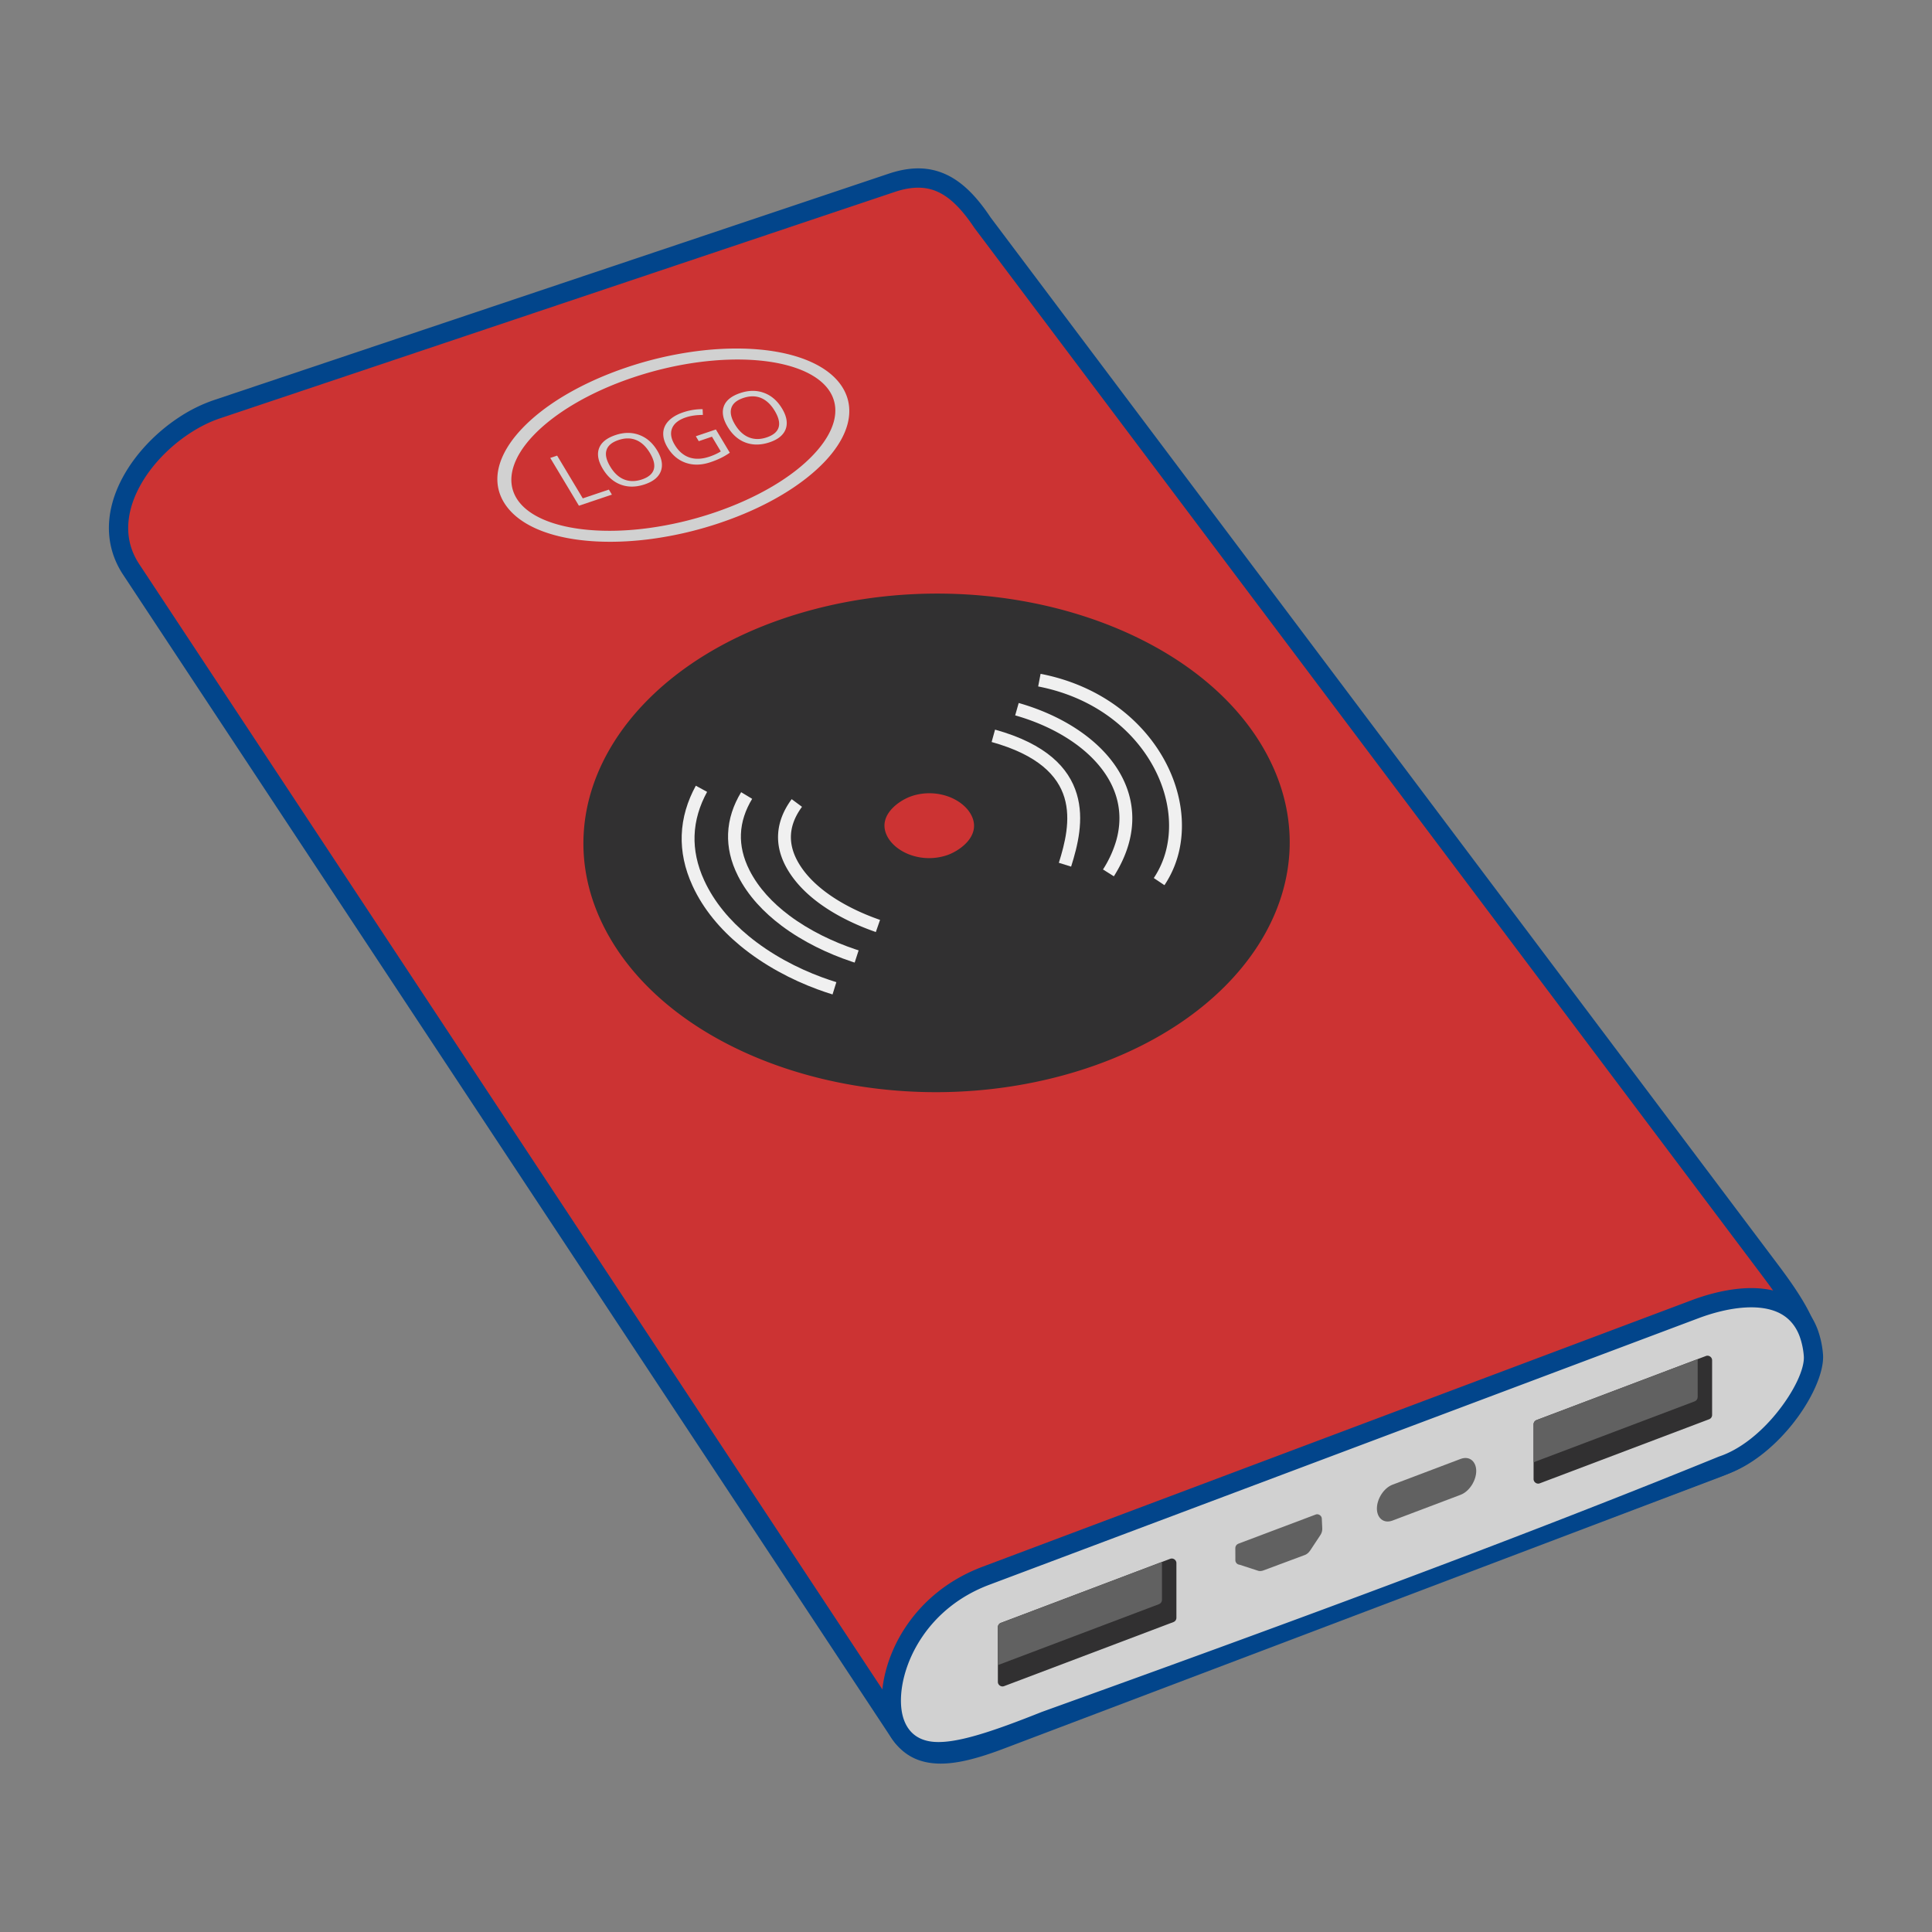
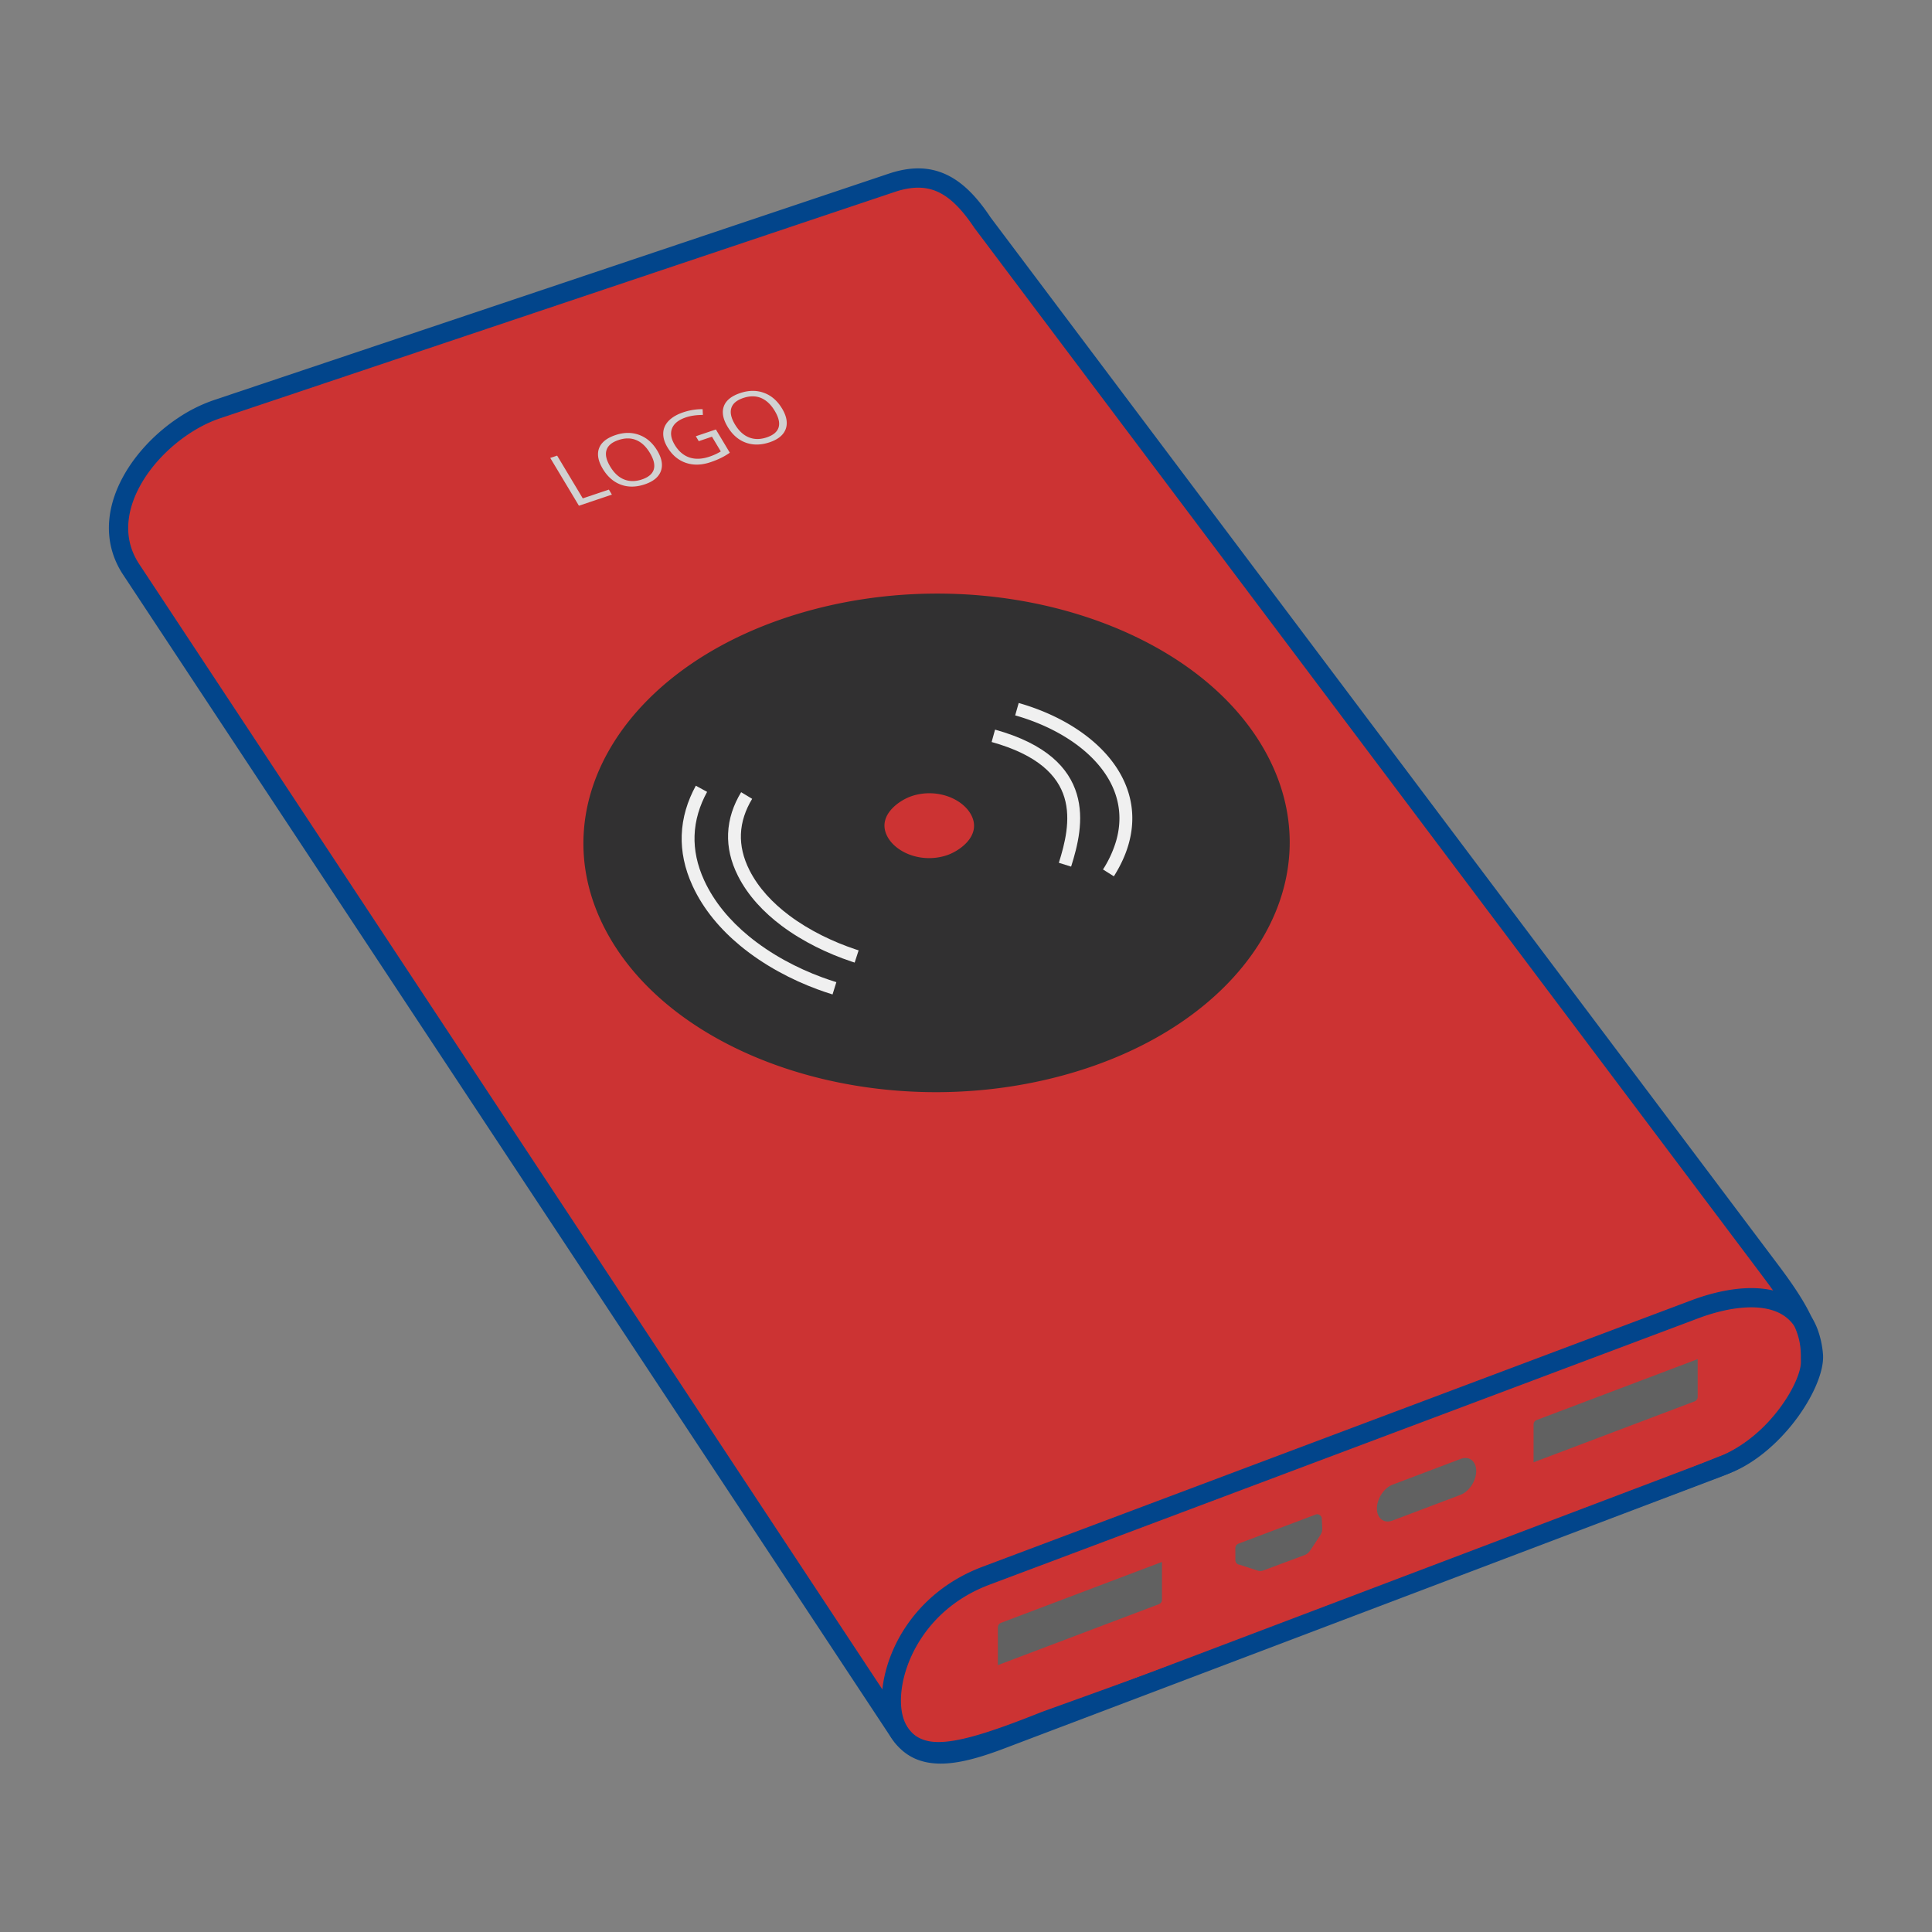
<svg xmlns="http://www.w3.org/2000/svg" id="Layer_1" version="1.1" viewBox="0 0 150 150">
  <rect x="0" y="0" width="150" height="150" fill="#808080" stroke="none" />
  <defs>
    <style>.st0{fill:#02458b}.st1{fill:#f0f0f0}.st2{fill:#616161}.st2,.st3,.st5{fill-rule:evenodd}.st3{fill:#d1d1d1}.st5{fill:#313031}</style>
  </defs>
  <path d="m76.271 17.276 61.259 81.473c3.103 4.126 3.039 5.331 3.039 7.02s-2.496 6.396-7.117 8.148l-55.778 21.147c-3.813 1.445-6.35 1.722-7.875-.587L10.181 44.205c-3.145-4.763 1.907-10.839 6.659-12.433l52.38-17.575c3.034-1.017 5.03.045 7.051 3.079Z" style="fill:#c33;fill-rule:evenodd" />
  <path class="st5" d="M63.037 47.351c-14.164 3.793-21.313 14.967-15.968 24.958 5.344 9.991 21.159 15.015 35.323 11.222 14.164-3.793 21.313-14.967 15.968-24.958-5.344-9.991-21.159-15.015-35.323-11.222Zm7.746 14.459c-.954.318-2.618 1.454-1.965 2.976.334.777 1.089 1.284 1.738 1.541.94.371 2.005.393 2.957.075.954-.318 2.618-1.454 1.964-2.976-.334-.777-1.09-1.284-1.738-1.541a4.368 4.368 0 0 0-2.957-.076Z" />
  <path class="st1" d="M54.899 61.481c-.577 1.055-.935 2.195-.974 3.404-.035 1.096.191 2.259.753 3.478.781 1.693 2.01 3.124 3.434 4.3 1.755 1.449 3.808 2.514 5.693 3.208l.562.199.568.185-.297.953-.592-.192-.585-.207c-1.974-.727-4.13-1.848-5.982-3.377-1.534-1.267-2.861-2.814-3.708-4.652-.63-1.366-.883-2.68-.843-3.927.044-1.377.447-2.665 1.095-3.85l.875.477Z" />
  <path class="st1" d="M58.397 62.022c-.516.853-.837 1.773-.872 2.745-.032.882.169 1.82.669 2.805.699 1.376 1.803 2.543 3.083 3.503 1.583 1.187 3.434 2.059 5.135 2.629l.252.082-.308.949-.256-.084c-1.789-.599-3.742-1.52-5.42-2.779-1.395-1.046-2.602-2.327-3.376-3.851-.58-1.143-.813-2.244-.775-3.29.042-1.157.414-2.236 1.013-3.226l.855.516Z" />
-   <path class="st1" d="M62.267 62.641c-.491.665-.806 1.384-.855 2.143-.045.683.124 1.413.568 2.182.549.954 1.393 1.779 2.381 2.477 1.199.848 2.607 1.506 3.966 1.978l-.328.942c-1.439-.5-2.933-1.199-4.212-2.104-1.095-.774-2.039-1.704-2.669-2.794-.551-.953-.759-1.872-.702-2.744.063-.965.449-1.86 1.05-2.674l.801.594ZM80.791 52.316c2.108.408 3.942 1.19 5.474 2.216 2.073 1.389 3.594 3.228 4.503 5.199.916 1.987 1.215 4.114.838 6.062a7.962 7.962 0 0 1-1.198 2.932l-.828-.554a6.956 6.956 0 0 0 1.045-2.566c.337-1.743.065-3.658-.764-5.456-.837-1.814-2.238-3.507-4.151-4.789-1.424-.954-3.134-1.682-5.107-2.064l.188-.981Z" />
  <path class="st1" d="M79.091 54.58c1.56.444 3.022 1.082 4.289 1.883 1.648 1.042 2.968 2.361 3.748 3.886.795 1.552 1.032 3.307.497 5.189-.23.811-.607 1.646-1.145 2.498l-.844-.531a8.612 8.612 0 0 0 1.028-2.241c.461-1.623.259-3.131-.422-4.462-.695-1.358-1.89-2.546-3.393-3.495-1.183-.748-2.557-1.346-4.031-1.765l.273-.961Z" />
  <path class="st1" d="M77.256 56.648c4.008 1.116 5.738 2.985 6.342 4.99.599 1.987.066 4.05-.437 5.646l-.953-.297c.46-1.462.952-3.343.433-5.064-.514-1.704-2.047-3.31-5.651-4.314l.266-.961Z" />
-   <path class="st3" d="M48.657 28.524a28.527 28.527 0 0 1 5.326-1.246c1.735-.231 3.393-.276 4.89-.149 1.547.132 2.937.454 4.061.957 1.124.503 1.994 1.183 2.507 2.04.513.857.617 1.799.372 2.762-.245.964-.846 1.954-1.742 2.911-.869.924-2.012 1.822-3.393 2.641-1.381.819-2.99 1.554-4.782 2.157a28.635 28.635 0 0 1-5.33 1.248c-1.731.23-3.393.276-4.883.149-1.557-.132-2.943-.453-4.064-.955-1.124-.503-1.987-1.19-2.5-2.044-.514-.857-.624-1.795-.379-2.758.245-.961.842-1.954 1.745-2.913.863-.922 2.009-1.824 3.386-2.639 1.382-.818 2.994-1.558 4.786-2.161Zm10.156-.547c-1.406-.119-2.977-.071-4.618.149-1.641.22-3.356.614-5.064 1.189-1.708.574-3.245 1.279-4.551 2.051-1.308.774-2.396 1.621-3.212 2.49-.785.836-1.312 1.688-1.54 2.509-.227.817-.154 1.6.265 2.302.423.702 1.158 1.263 2.125 1.678.966.414 2.168.685 3.52.8 1.41.122 2.98.076 4.618-.145a27.495 27.495 0 0 0 5.068-1.189c1.708-.576 3.239-1.276 4.551-2.051 1.308-.773 2.4-1.623 3.212-2.494.785-.836 1.312-1.686 1.541-2.505.228-.817.154-1.602-.265-2.304-.423-.702-1.157-1.262-2.124-1.678-.966-.415-2.168-.687-3.524-.802Z" />
  <path class="st3" d="M44.946 39.263c-.369-.618-.741-1.236-1.111-1.853l-1.114-1.856c.178-.058.356-.119.534-.18l.997 1.661c.332.553.665 1.106.994 1.659.675-.226 1.349-.455 2.027-.681.077.13.158.26.235.39l-2.561.861Zm6.081-4.282c.356.595.453 1.123.285 1.59-.171.465-.584.808-1.248 1.032-.675.228-1.299.235-1.863.025-.567-.209-1.037-.62-1.4-1.227-.362-.605-.461-1.134-.292-1.592.169-.457.594-.799 1.272-1.028.66-.223 1.276-.227 1.852-.012.574.213 1.037.618 1.393 1.213Zm-3.658 1.231c.3.502.661.841 1.081 1.01.422.17.886.171 1.389.002.51-.172.815-.432.92-.779.103-.346.003-.768-.298-1.273-.299-.5-.655-.836-1.067-1.005-.413-.172-.873-.171-1.379 0-.51.172-.815.429-.926.781-.11.35-.015.768.282 1.265Zm6.651-2.34c.517-.176 1.037-.35 1.561-.528l1.081 1.805a5.266 5.266 0 0 1-.658.392 6.527 6.527 0 0 1-.842.344c-.694.234-1.336.25-1.923.046-.588-.204-1.063-.608-1.423-1.21-.23-.386-.337-.756-.322-1.108.015-.356.16-.672.426-.945.27-.276.647-.495 1.131-.658.489-.164.99-.245 1.5-.243l.02.45c-.5-.002-.94.061-1.322.19-.56.189-.915.47-1.067.844-.153.375-.087.8.198 1.277.298.499.681.829 1.138.986.457.157.98.136 1.568-.061.318-.107.611-.241.876-.404l-.685-1.144-1.027.348a25.772 25.772 0 0 0-.228-.384Zm6.696-2.157c.358.595.453 1.123.289 1.588-.171.465-.584.811-1.249 1.035-.677.228-1.299.234-1.866.025-.567-.209-1.035-.62-1.399-1.227-.363-.605-.459-1.136-.292-1.592.168-.458.594-.8 1.275-1.028.658-.221 1.275-.225 1.849-.012.573.212 1.036.618 1.393 1.212Zm-3.658 1.232c.301.503.664.839 1.084 1.009.422.171.886.171 1.386.002.51-.172.819-.432.923-.779.104-.346.003-.771-.299-1.276-.298-.498-.658-.833-1.067-1.005-.413-.169-.876-.168-1.379.002-.509.173-.817.43-.926.781-.109.348-.018.77.278 1.265Z" />
  <path class="st0" d="M76.895 16.862 138.128 98.3c3.19 4.243 3.19 5.588 3.188 7.368l.003.1c0 1.117-.908 3.336-2.646 5.325-1.233 1.412-2.895 2.741-4.958 3.523l-55.778 21.147c-1.99.755-3.667 1.203-5.08 1.161-1.556-.046-2.771-.654-3.683-2.036L9.557 44.618a6.703 6.703 0 0 1-.767-1.564c-.675-2.013-.279-4.113.745-6.003.991-1.831 2.578-3.472 4.334-4.631a11.865 11.865 0 0 1 2.735-1.356l52.38-17.575c1.707-.573 3.142-.551 4.454.05 1.269.581 2.372 1.693 3.459 3.324Zm60.038 82.335L75.647 17.689c-.933-1.401-1.841-2.338-2.832-2.792-.95-.435-2.031-.436-3.358.009l-52.38 17.575c-.795.267-1.606.673-2.383 1.187-1.562 1.032-2.97 2.482-3.841 4.092-.839 1.55-1.175 3.242-.645 4.82.137.408.335.814.597 1.213l59.617 90.271c.613.927 1.429 1.336 2.476 1.367 1.189.035 2.69-.376 4.512-1.067l55.778-21.147c1.805-.684 3.269-1.858 4.36-3.107 1.491-1.708 2.271-3.494 2.271-4.341v-.1c.004-1.496.005-2.627-2.887-6.471Z" />
-   <path class="st3" d="M81.171 133.605c-3.877 1.545-6.787 2.534-8.727 2.379-1.955-.156-2.928-1.472-3.171-3.012-.486-3.068 1.529-8.472 7.278-10.633l55.062-20.695c3.372-1.268 8.672-1.969 9.177 3.544.202 2.206-3.177 7.313-7.088 8.607l-52.53 19.809Z" />
  <path class="st0" d="M81.435 134.305c-1.954.778-3.668 1.418-5.145 1.845-1.542.446-2.841.667-3.904.582-1.099-.088-1.951-.491-2.582-1.09-.708-.672-1.115-1.578-1.269-2.552-.297-1.878.245-4.533 1.864-6.897 1.267-1.851 3.194-3.54 5.889-4.553l55.062-20.695c1.108-.416 2.421-.776 3.725-.895 1.228-.113 2.453-.012 3.51.447 1.108.482 2.015 1.338 2.535 2.719a7.36 7.36 0 0 1 .415 1.905c.126 1.376-.882 3.642-2.506 5.613-1.356 1.646-3.156 3.133-5.092 3.773l-52.501 19.797Zm-5.562.409c1.428-.413 3.105-1.04 5.022-1.804 17.691-6.365 36.234-13.165 52.571-19.827 1.649-.545 3.212-1.848 4.407-3.298 1.39-1.689 2.265-3.516 2.172-4.529a5.821 5.821 0 0 0-.326-1.513c-.361-.958-.98-1.548-1.733-1.875-.804-.35-1.779-.422-2.778-.331-1.151.105-2.329.43-3.332.807l-55.062 20.695c-2.377.893-4.07 2.375-5.18 3.996-1.393 2.035-1.869 4.269-1.623 5.82.105.665.37 1.272.824 1.702.39.37.938.622 1.668.68.877.07 2.004-.127 3.37-.523Z" />
  <path class="st2" d="M96.245 121.487a.356.356 0 0 1-.113-.029.354.354 0 0 1-.218-.33l-.003-.847c0-.04-.001-.079.003-.121a.352.352 0 0 1 .175-.276.817.817 0 0 1 .124-.057l5.925-2.234a.352.352 0 0 1 .325.036.353.353 0 0 1 .162.284l.035.755a.876.876 0 0 1-.145.514l-.756 1.144c-.114.173-.254.329-.454.404l-3.178 1.184c-.145.054-.3.086-.452.037l-1.413-.46a.098.098 0 0 0-.016-.005Z" />
-   <path class="st5" d="m119.299 110.253 13.142-4.972a.349.349 0 0 1 .332.041.35.35 0 0 1 .155.296v4.236c0 .152-.09.283-.233.337l-13.142 4.972a.349.349 0 0 1-.332-.041.35.35 0 0 1-.155-.296v-4.236c0-.152.09-.283.233-.337ZM77.707 126l13.142-4.972a.349.349 0 0 1 .332.041.35.35 0 0 1 .155.296v4.236c0 .152-.09.283-.233.337l-13.142 4.972a.349.349 0 0 1-.332-.041.35.35 0 0 1-.155-.296v-4.236c0-.153.09-.283.233-.337Z" />
  <path class="st2" d="m77.707 126 12.508-4.732v2.942c0 .152-.09.283-.233.337l-12.508 4.732v-2.942c0-.153.09-.283.233-.337ZM108.12 115.269l5.276-1.996c.715-.271 1.218.22 1.218.931 0 .734-.52 1.589-1.218 1.854l-5.276 1.996c-.715.271-1.218-.22-1.218-.931 0-.734.52-1.589 1.218-1.854ZM119.299 110.253l12.508-4.732v2.942c0 .152-.09.283-.233.337l-12.508 4.732v-2.942c0-.152.09-.283.233-.337Z" />
</svg>